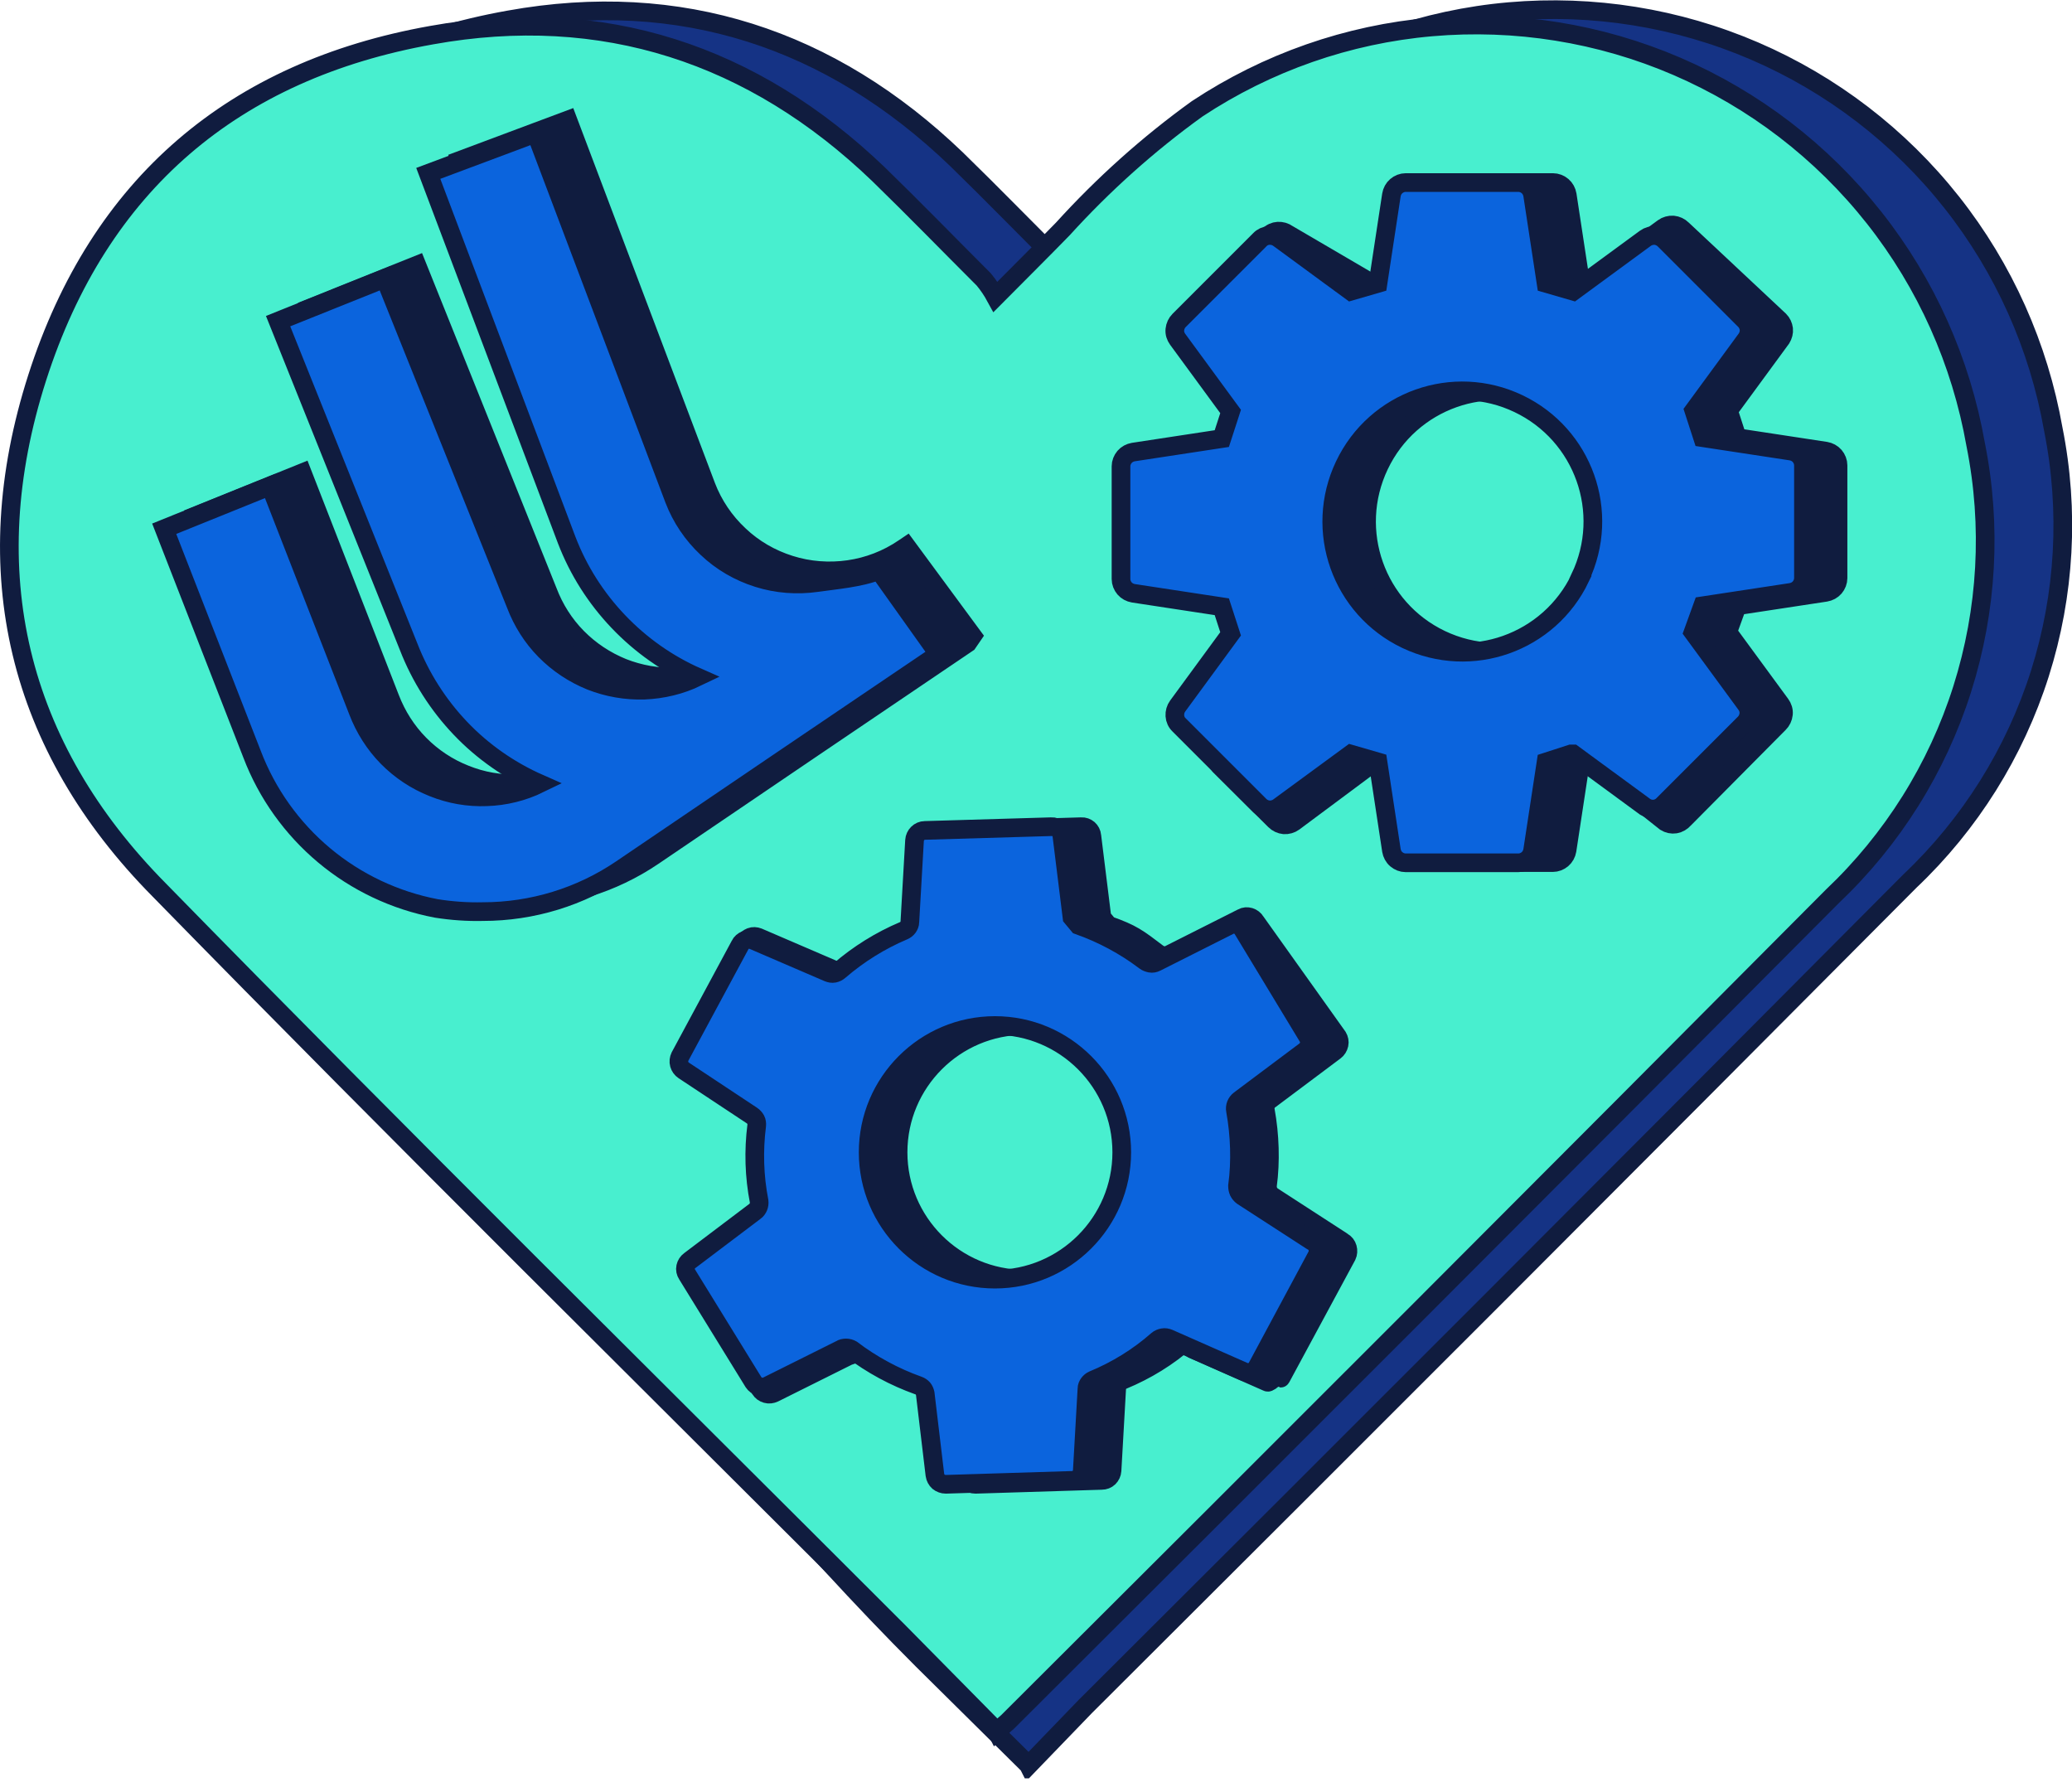
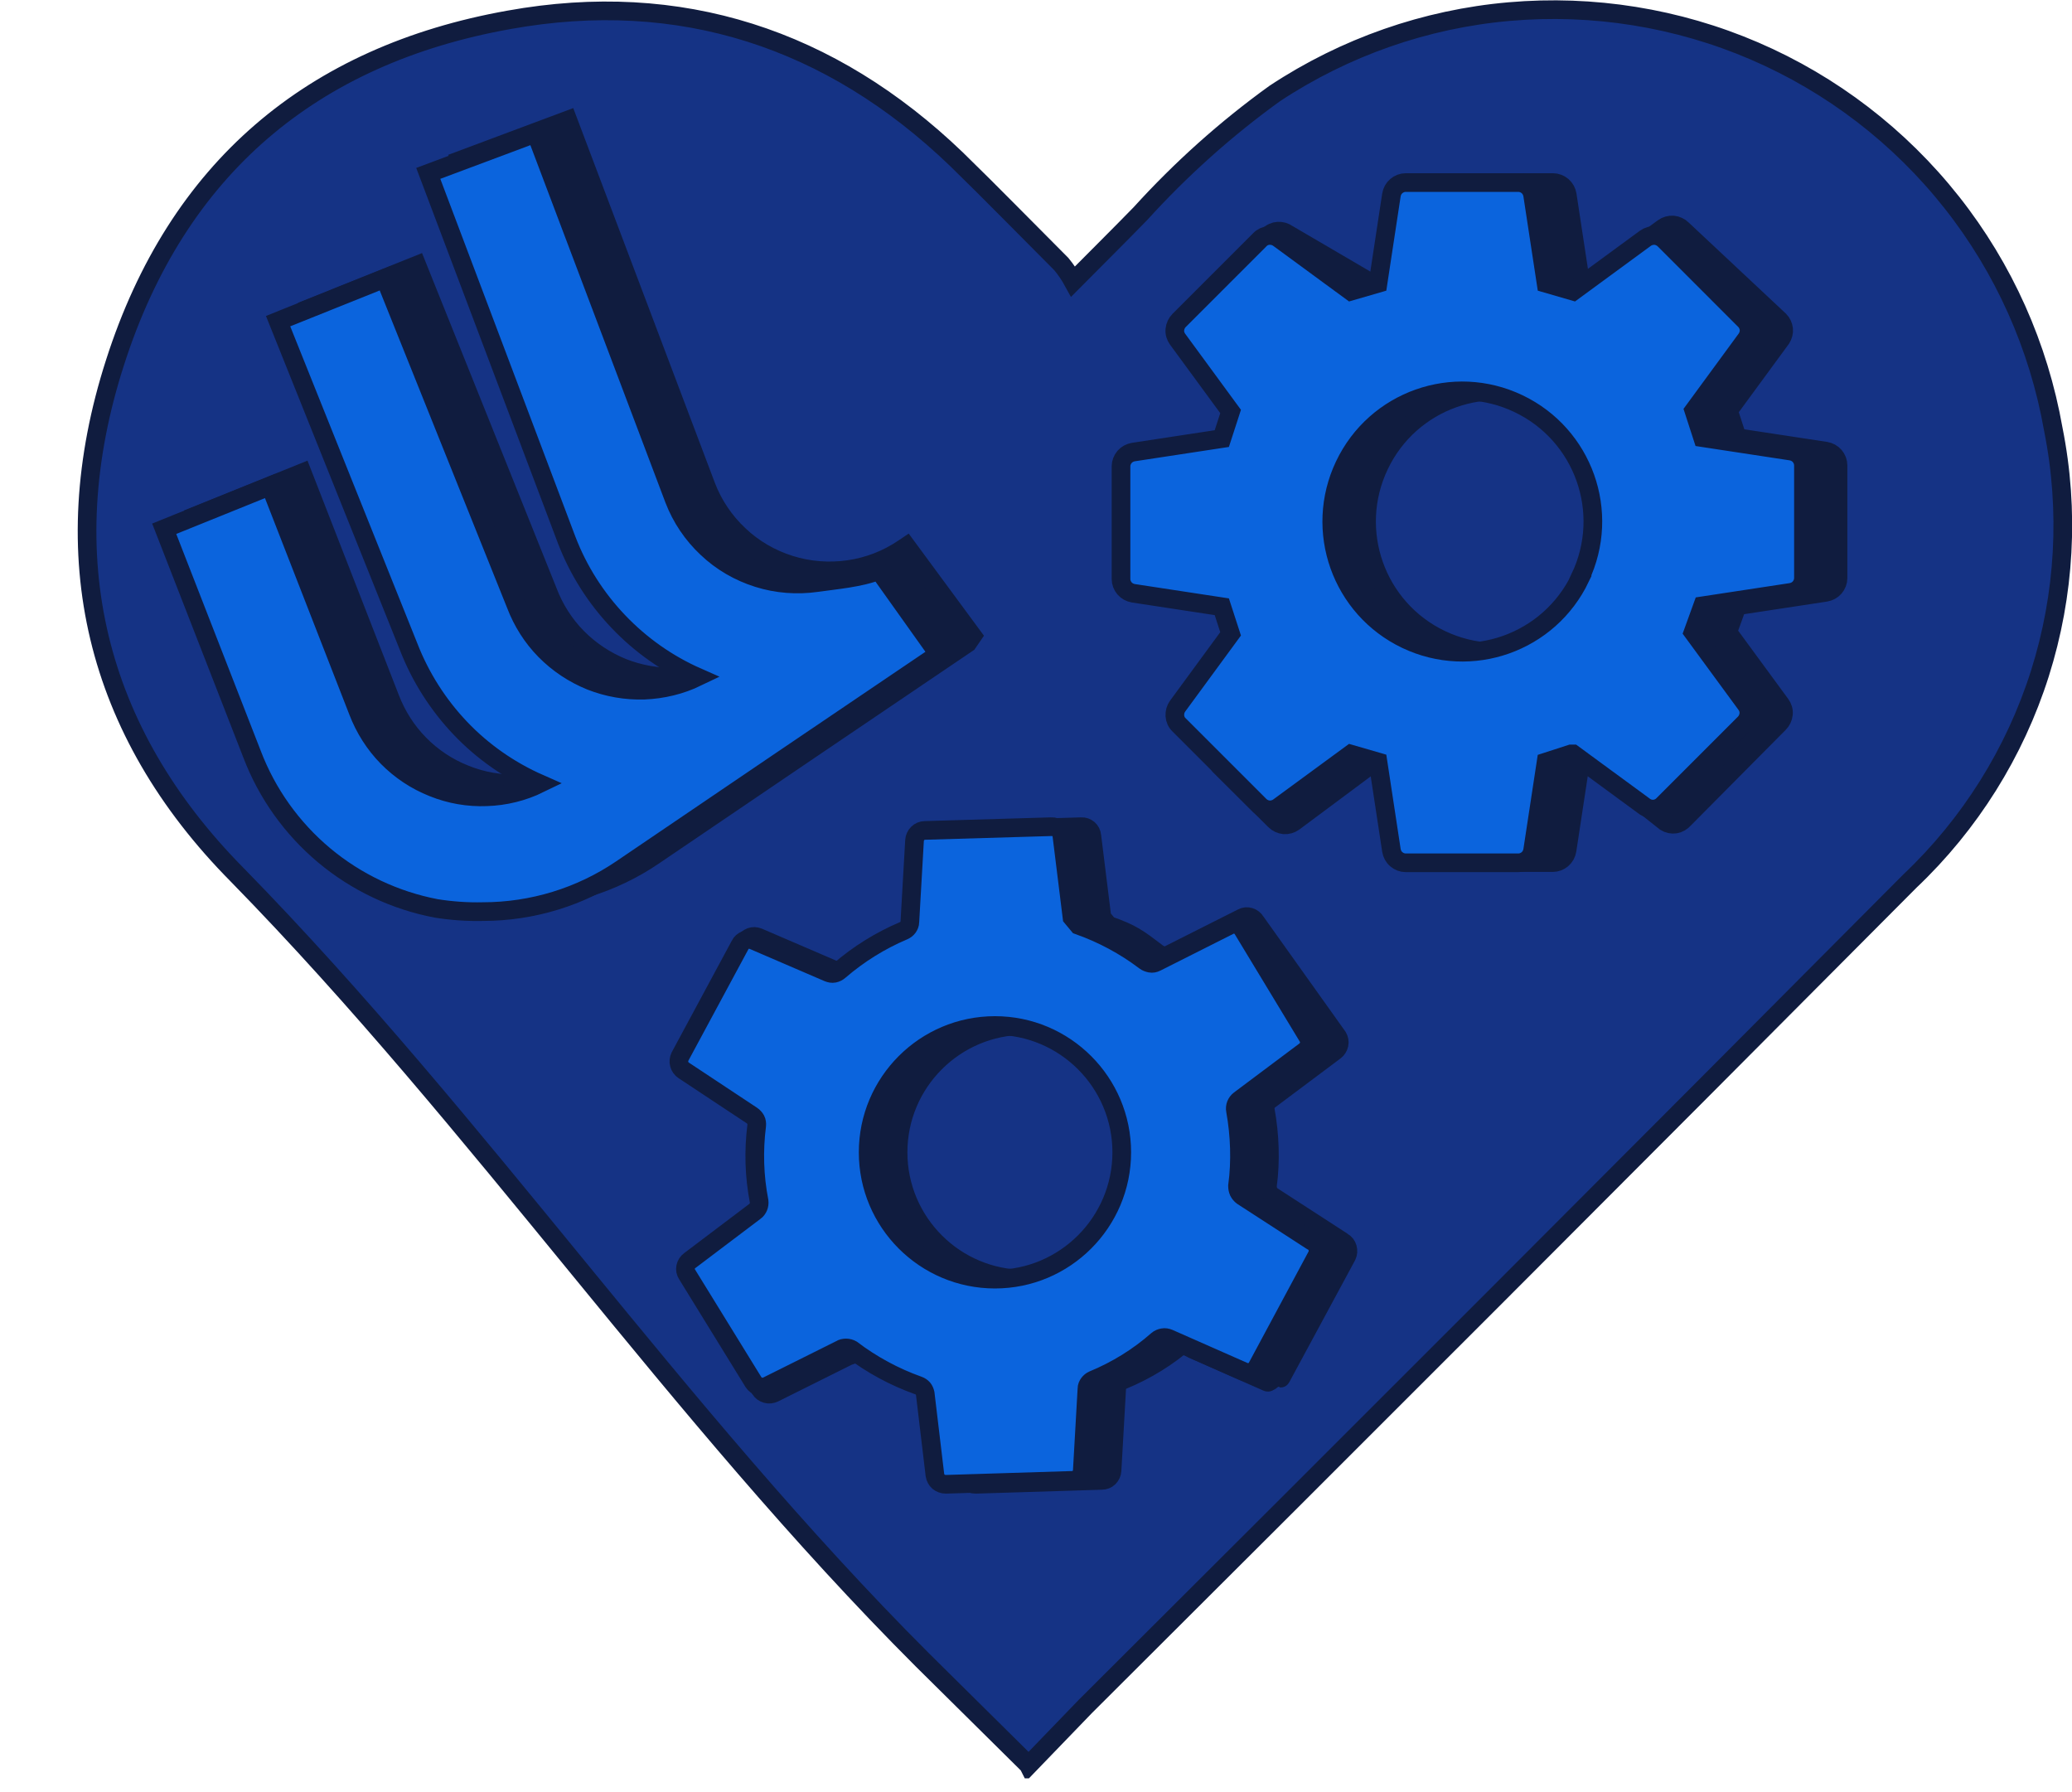
<svg xmlns="http://www.w3.org/2000/svg" width="111" height="96" viewBox="0 0 111 96" fill="none">
  <g clip-path="url(#clip0_1_161)">
    <path d="M55.094 94.539L49.404 88.908C36.168 75.673 25.799 60.244 12.704 46.859C5.09 39.164 2.825 29.786 6.162 19.417C9.488 9.037 16.702 2.946 27.272 1.062C36.439 -0.591 44.504 2.064 51.227 8.516C53.13 10.37 54.954 12.243 56.858 14.147C57.098 14.437 57.308 14.748 57.489 15.079C58.831 13.726 59.974 12.594 61.096 11.442C63.26 9.057 65.674 6.893 68.289 5.009C72.046 2.525 76.365 1.012 80.853 0.621C85.341 0.23 89.86 0.952 93.998 2.735C98.136 4.519 101.763 7.304 104.558 10.841C107.353 14.377 109.217 18.555 109.998 22.994C110.87 27.352 110.619 31.85 109.277 36.088C107.934 40.316 105.54 44.144 102.314 47.199C87.616 61.977 72.888 76.715 58.14 91.413L55.104 94.559L55.094 94.539Z" fill="#153385" stroke="#101C3F" stroke-miterlimit="10" />
-     <path d="M53.391 92.725L48.171 87.435C34.936 74.2 21.631 61.075 8.536 47.68C0.922 39.986 -1.333 30.608 1.994 20.228C5.32 9.859 12.544 3.767 23.114 1.884C32.281 0.23 40.346 2.885 47.069 9.338C48.973 11.191 50.796 13.065 52.7 14.968C52.94 15.259 53.151 15.569 53.331 15.9C54.673 14.547 55.816 13.415 56.938 12.263C59.102 9.879 61.516 7.715 64.131 5.831C67.888 3.346 72.207 1.833 76.695 1.443C81.184 1.052 85.702 1.773 89.84 3.557C93.978 5.34 97.605 8.125 100.4 11.662C103.195 15.199 105.059 19.377 105.84 23.815C106.712 28.173 106.461 32.672 105.119 36.91C103.776 41.148 101.382 44.965 98.156 48.021C83.458 62.799 68.73 77.537 53.982 92.234L53.401 92.745L53.391 92.725Z" fill="#48EFCF" stroke="#101C3F" stroke-miterlimit="10" />
    <path d="M71.856 66.466L68.159 64.071C68.079 64.011 68.009 63.931 67.959 63.831C67.918 63.741 67.898 63.63 67.898 63.53C67.989 62.859 68.019 62.178 67.999 61.506C67.979 60.825 67.909 60.144 67.788 59.483C67.768 59.382 67.778 59.272 67.818 59.172C67.858 59.072 67.918 58.992 68.009 58.922L71.515 56.297C71.626 56.216 71.706 56.086 71.736 55.946C71.766 55.806 71.736 55.665 71.666 55.545L67.267 49.373C67.197 49.253 67.077 49.163 66.947 49.123C66.816 49.083 66.666 49.093 66.546 49.163L62.629 51.137C62.528 51.187 62.418 51.207 62.318 51.187C62.218 51.167 62.108 51.127 62.027 51.067C60.945 50.245 60.655 50.015 59.382 49.564L59.032 49.143L58.491 44.775C58.481 44.634 58.41 44.504 58.31 44.414C58.2 44.324 58.07 44.274 57.93 44.284L51.147 44.484C51.007 44.484 50.866 44.544 50.766 44.645C50.666 44.745 50.606 44.875 50.596 45.015L50.345 49.393C50.345 49.494 50.305 49.584 50.245 49.674C50.185 49.754 50.105 49.814 50.015 49.854C48.762 50.385 47.6 51.107 46.568 51.998C46.488 52.069 46.388 52.119 46.288 52.139C46.187 52.159 44.745 51.988 44.645 51.938L40.617 50.205C40.487 50.155 40.346 50.145 40.216 50.195C40.086 50.245 39.976 50.335 39.916 50.465L38.022 56.597C37.962 56.727 37.942 56.868 37.982 57.008C38.022 57.148 38.102 57.258 38.222 57.339L41.869 59.753C41.959 59.813 42.029 59.893 42.08 59.983C42.13 60.074 42.14 60.184 42.13 60.294C41.959 61.647 41.999 63.009 42.26 64.352C42.27 64.452 42.26 64.552 42.22 64.652C42.18 64.743 42.12 64.833 42.029 64.893L38.543 67.528C38.433 67.608 38.353 67.728 38.322 67.868C38.292 68.009 38.322 68.149 38.403 68.269L40.727 74.421C40.807 74.541 40.917 74.621 41.058 74.661C41.198 74.701 41.338 74.681 41.468 74.621L45.386 72.668C45.476 72.607 46.809 72.207 46.919 72.207C47.029 72.207 47.129 72.237 47.219 72.287C48.301 73.108 49.504 73.76 50.796 74.22C50.886 74.251 50.976 74.311 51.037 74.381C51.097 74.451 51.137 74.551 51.157 74.641L51.678 79.01C51.698 79.15 51.768 79.28 51.868 79.37C51.978 79.46 52.119 79.51 52.259 79.51L59.022 79.3C59.162 79.3 59.302 79.25 59.402 79.15C59.503 79.049 59.563 78.919 59.573 78.779L59.823 74.381C59.823 74.281 59.863 74.19 59.923 74.11C59.983 74.03 60.054 73.97 60.144 73.93C61.406 73.409 62.578 72.688 63.6 71.786C63.681 71.716 63.781 71.676 63.891 71.656C64.001 71.635 63.781 72.217 63.881 72.267L67.898 74.04C68.029 74.1 68.5 73.539 68.63 73.499C68.76 73.459 68.55 73.93 68.63 73.8L72.156 67.267C72.217 67.137 72.227 66.987 72.187 66.847C72.147 66.706 72.056 66.586 71.926 66.516L71.856 66.466ZM54.904 68.52C51.157 68.52 48.111 65.474 48.111 61.727C48.111 57.98 51.157 54.934 54.904 54.934C58.651 54.934 61.697 57.98 61.697 61.727C61.697 65.474 58.651 68.52 54.904 68.52Z" fill="#101C3F" stroke="#101C3F" stroke-miterlimit="10" />
-     <path d="M48.562 29.265L52.099 34.064L51.838 34.445L43.562 40.046L34.996 45.857C32.812 47.34 30.227 48.131 27.582 48.131C26.751 48.151 25.909 48.091 25.087 47.961C22.873 47.54 20.799 46.558 19.076 45.115C17.353 43.673 16.02 41.809 15.219 39.705L10.51 27.622L16.191 25.328L20.899 37.411C21.25 38.322 21.781 39.164 22.473 39.865C23.164 40.567 23.995 41.118 24.907 41.478C25.819 41.849 26.801 42.02 27.783 41.98C28.764 41.949 29.736 41.709 30.618 41.278C29.025 40.577 27.582 39.575 26.38 38.312C25.178 37.05 24.236 35.567 23.605 33.944L16.611 16.501L22.332 14.207L29.346 31.68C29.696 32.602 30.227 33.443 30.919 34.145C31.61 34.846 32.441 35.397 33.353 35.768C34.265 36.128 35.247 36.299 36.228 36.269C37.21 36.229 38.172 35.998 39.064 35.567C37.471 34.866 36.038 33.854 34.836 32.592C33.634 31.329 32.692 29.846 32.071 28.223L24.657 8.586L30.418 6.432L37.832 26.049C38.212 27.041 38.813 27.933 39.595 28.664C40.366 29.396 41.298 29.937 42.32 30.257C43.332 30.578 44.414 30.658 45.466 30.508C46.518 30.358 47.53 29.967 48.412 29.366L48.562 29.265Z" fill="#101C3F" stroke="#101C3F" stroke-miterlimit="10" />
+     <path d="M48.562 29.265L52.099 34.064L51.838 34.445L43.562 40.046L34.996 45.857C32.812 47.34 30.227 48.131 27.582 48.131C26.751 48.151 25.909 48.091 25.087 47.961C22.873 47.54 20.799 46.558 19.076 45.115C17.353 43.673 16.02 41.809 15.219 39.705L10.51 27.622L16.191 25.328L20.899 37.411C21.25 38.322 21.781 39.164 22.473 39.865C23.164 40.567 23.995 41.118 24.907 41.478C25.819 41.849 26.801 42.02 27.783 41.98C29.025 40.577 27.582 39.575 26.38 38.312C25.178 37.05 24.236 35.567 23.605 33.944L16.611 16.501L22.332 14.207L29.346 31.68C29.696 32.602 30.227 33.443 30.919 34.145C31.61 34.846 32.441 35.397 33.353 35.768C34.265 36.128 35.247 36.299 36.228 36.269C37.21 36.229 38.172 35.998 39.064 35.567C37.471 34.866 36.038 33.854 34.836 32.592C33.634 31.329 32.692 29.846 32.071 28.223L24.657 8.586L30.418 6.432L37.832 26.049C38.212 27.041 38.813 27.933 39.595 28.664C40.366 29.396 41.298 29.937 42.32 30.257C43.332 30.578 44.414 30.658 45.466 30.508C46.518 30.358 47.53 29.967 48.412 29.366L48.562 29.265Z" fill="#101C3F" stroke="#101C3F" stroke-miterlimit="10" />
    <path d="M50.165 35.176L50.305 35.076L47.089 30.558C46.087 30.959 44.805 31.059 43.753 31.209C42.701 31.359 41.619 31.279 40.607 30.959C39.585 30.638 38.653 30.097 37.882 29.366C37.1 28.634 36.499 27.742 36.118 26.751L28.704 7.133L22.943 9.288L30.357 28.925C30.979 30.548 31.92 32.031 33.123 33.293C34.325 34.555 35.758 35.567 37.351 36.269C36.459 36.699 35.497 36.93 34.515 36.97C33.533 37 32.552 36.83 31.64 36.469C30.728 36.098 29.897 35.547 29.205 34.846C28.514 34.145 27.983 33.303 27.632 32.381L20.619 14.908L14.898 17.203L21.891 34.645C22.523 36.269 23.464 37.751 24.667 39.014C25.869 40.276 27.312 41.278 28.905 41.979C28.023 42.41 27.051 42.651 26.069 42.681C25.087 42.721 24.106 42.55 23.194 42.18C22.282 41.819 21.451 41.268 20.759 40.567C20.068 39.865 19.537 39.024 19.186 38.112L14.477 26.029L8.797 28.324L13.505 40.406C14.307 42.51 15.64 44.374 17.363 45.817C19.086 47.259 21.16 48.241 23.374 48.662C24.196 48.792 25.037 48.852 25.869 48.832C28.514 48.832 31.099 48.041 33.283 46.558L41.849 40.747L50.125 35.147L50.165 35.166V35.176Z" fill="#0B64DD" stroke="#101C3F" stroke-miterlimit="10" />
    <path d="M70.253 66.466L66.556 64.071C66.476 64.011 66.406 63.931 66.356 63.831C66.316 63.741 66.295 63.63 66.295 63.53C66.386 62.859 66.416 62.178 66.396 61.506C66.376 60.825 66.305 60.144 66.185 59.483C66.165 59.382 66.175 59.272 66.215 59.172C66.255 59.072 66.316 58.992 66.406 58.922L69.912 56.297C70.022 56.216 70.103 56.086 70.133 55.946C70.163 55.806 70.133 55.665 70.063 55.545L66.576 49.784C66.506 49.664 66.386 49.574 66.255 49.534C66.125 49.494 65.975 49.504 65.855 49.574L61.937 51.547C61.837 51.598 61.727 51.618 61.627 51.598C61.526 51.578 61.416 51.538 61.336 51.477C60.254 50.656 59.052 50.015 57.779 49.564L57.429 49.143L56.888 44.775C56.878 44.634 56.807 44.504 56.707 44.414C56.597 44.324 56.467 44.274 56.327 44.284L49.544 44.484C49.404 44.484 49.263 44.544 49.163 44.645C49.063 44.745 49.003 44.875 48.993 45.015L48.742 49.393C48.742 49.494 48.702 49.584 48.642 49.674C48.582 49.754 48.502 49.814 48.412 49.854C47.159 50.385 45.997 51.107 44.965 51.998C44.885 52.069 44.785 52.119 44.684 52.139C44.584 52.159 44.474 52.139 44.374 52.099L40.346 50.365C40.216 50.315 40.076 50.305 39.946 50.355C39.815 50.405 39.705 50.495 39.645 50.626L36.429 56.597C36.369 56.727 36.349 56.868 36.389 57.008C36.429 57.148 36.509 57.258 36.629 57.339L40.276 59.753C40.366 59.813 40.437 59.893 40.487 59.983C40.537 60.074 40.547 60.184 40.537 60.294C40.366 61.647 40.406 63.009 40.667 64.352C40.677 64.452 40.667 64.552 40.627 64.652C40.587 64.743 40.527 64.833 40.437 64.893L36.95 67.528C36.84 67.608 36.76 67.728 36.73 67.868C36.699 68.009 36.73 68.149 36.81 68.269L40.366 74.04C40.447 74.16 40.557 74.24 40.697 74.281C40.837 74.321 40.977 74.301 41.108 74.24L45.025 72.287C45.115 72.227 45.215 72.207 45.326 72.207C45.436 72.207 45.536 72.237 45.626 72.287C46.708 73.108 47.911 73.76 49.203 74.22C49.293 74.251 49.383 74.311 49.444 74.381C49.504 74.451 49.544 74.551 49.564 74.641L50.085 79.01C50.105 79.15 50.175 79.28 50.275 79.37C50.385 79.46 50.526 79.51 50.666 79.51L57.429 79.3C57.569 79.3 57.709 79.25 57.809 79.15C57.91 79.049 57.97 78.919 57.98 78.779L58.23 74.381C58.23 74.281 58.27 74.19 58.33 74.11C58.391 74.03 58.461 73.97 58.551 73.93C59.813 73.409 60.985 72.688 62.007 71.786C62.087 71.716 62.188 71.676 62.298 71.656C62.408 71.635 62.508 71.656 62.608 71.696L66.626 73.469C66.756 73.529 66.897 73.529 67.037 73.489C67.167 73.449 67.287 73.349 67.347 73.228L70.553 67.257C70.614 67.127 70.624 66.977 70.584 66.836C70.543 66.696 70.453 66.576 70.323 66.506L70.253 66.466ZM53.301 68.52C49.554 68.52 46.508 65.474 46.508 61.727C46.508 57.98 49.554 54.934 53.301 54.934C57.048 54.934 60.094 57.98 60.094 61.727C60.094 65.474 57.048 68.52 53.301 68.52Z" fill="#0B64DD" stroke="#101C3F" stroke-miterlimit="10" />
    <path d="M85.622 41.178L89.219 44.033C89.379 44.133 89.57 44.174 89.75 44.144C89.93 44.114 90.1 44.013 90.221 43.873L95.31 38.743C95.441 38.613 95.521 38.443 95.541 38.252C95.561 38.062 95.501 37.882 95.391 37.731L92.555 33.864L93.066 32.451L97.805 31.73C97.985 31.7 98.156 31.61 98.276 31.47C98.396 31.329 98.466 31.149 98.466 30.969V24.927C98.466 24.747 98.396 24.567 98.276 24.426C98.156 24.286 97.985 24.196 97.805 24.166L93.066 23.444L92.595 21.992L95.431 18.124C95.521 17.974 95.571 17.804 95.551 17.623C95.531 17.453 95.451 17.283 95.33 17.163L90.121 12.283C89.99 12.153 89.82 12.073 89.63 12.053C89.449 12.043 89.259 12.093 89.109 12.203L85.161 15.099L84.68 15.179L83.959 10.44C83.929 10.259 83.839 10.089 83.698 9.969C83.558 9.849 83.378 9.779 83.197 9.779H77.156C76.976 9.779 76.795 9.849 76.655 9.969C76.515 10.089 76.425 10.259 76.394 10.44L75.673 15.179L74.22 15.6L68.981 12.534C68.83 12.424 68.65 12.373 68.46 12.383C68.279 12.393 68.099 12.474 67.969 12.614L65.023 17.152C64.893 17.283 64.813 17.453 64.793 17.643C64.772 17.834 64.833 18.014 64.943 18.164L67.778 22.032L67.307 23.484L62.568 24.206C62.388 24.236 62.218 24.326 62.097 24.466C61.977 24.607 61.907 24.787 61.907 24.967V31.009C61.907 31.189 61.977 31.369 62.097 31.51C62.218 31.65 62.388 31.74 62.568 31.77L67.307 32.492L67.778 33.944L64.943 37.812C64.833 37.962 64.783 38.142 64.793 38.333C64.803 38.513 65.173 40.847 65.304 40.977L68.299 43.953C68.43 44.083 68.6 44.164 68.79 44.184C68.971 44.194 69.161 44.144 69.311 44.033L74.21 40.386L75.663 40.807L76.385 45.546C76.415 45.727 76.505 45.897 76.645 46.017C76.785 46.137 76.966 46.207 77.146 46.207H83.187C83.368 46.207 83.548 46.137 83.688 46.017C83.829 45.897 83.919 45.727 83.949 45.546L84.67 40.807L85.612 41.178H85.622ZM86.524 30.949C84.861 34.435 80.693 35.918 77.196 34.255C73.71 32.592 72.227 28.424 73.89 24.927C75.553 21.431 79.721 19.958 83.207 21.621C86.694 23.284 88.177 27.452 86.514 30.939L86.524 30.949Z" fill="#101C3F" stroke="#101C3F" stroke-miterlimit="10" />
    <path d="M84.269 40.386L88.137 43.222C88.297 43.322 88.487 43.362 88.668 43.332C88.848 43.302 89.018 43.202 89.139 43.062L93.457 38.743C93.587 38.613 93.667 38.443 93.687 38.252C93.707 38.062 93.647 37.882 93.537 37.731L90.702 33.864L91.213 32.451L95.951 31.73C96.132 31.7 96.302 31.61 96.422 31.47C96.543 31.329 96.613 31.149 96.613 30.969V24.927C96.613 24.747 96.543 24.567 96.422 24.426C96.302 24.286 96.132 24.196 95.951 24.166L91.213 23.444L90.742 21.992L93.577 18.124C93.667 17.974 93.717 17.804 93.697 17.623C93.677 17.453 93.597 17.283 93.477 17.163L89.159 12.844C89.028 12.714 88.858 12.634 88.668 12.614C88.487 12.604 88.297 12.654 88.147 12.764L84.279 15.6L82.827 15.179L82.105 10.44C82.075 10.259 81.985 10.089 81.845 9.969C81.705 9.849 81.524 9.779 81.344 9.779H75.302C75.122 9.779 74.942 9.849 74.802 9.969C74.661 10.089 74.571 10.259 74.541 10.44L73.82 15.179L72.367 15.6L68.5 12.764C68.349 12.654 68.169 12.604 67.979 12.614C67.798 12.624 67.618 12.704 67.488 12.844L63.169 17.163C63.039 17.293 62.959 17.463 62.939 17.653C62.919 17.844 62.979 18.024 63.089 18.174L65.925 22.042L65.454 23.494L60.715 24.216C60.535 24.246 60.364 24.336 60.244 24.476C60.124 24.617 60.054 24.797 60.054 24.977V31.019C60.054 31.199 60.124 31.379 60.244 31.52C60.364 31.66 60.535 31.75 60.715 31.78L65.454 32.502L65.925 33.954L63.089 37.822C62.979 37.972 62.929 38.152 62.939 38.343C62.949 38.523 63.029 38.703 63.169 38.834L67.488 43.152C67.618 43.282 67.788 43.362 67.979 43.382C68.159 43.392 68.349 43.342 68.5 43.232L72.367 40.396L73.82 40.817L74.541 45.556C74.571 45.736 74.661 45.907 74.802 46.027C74.942 46.147 75.122 46.218 75.302 46.218H81.344C81.524 46.218 81.705 46.147 81.845 46.027C81.985 45.907 82.075 45.736 82.105 45.556L82.827 40.817L84.159 40.386H84.269ZM84.66 30.949C82.997 34.435 78.829 35.918 75.332 34.255C71.846 32.592 70.363 28.424 72.026 24.927C73.689 21.431 77.857 19.958 81.344 21.621C84.831 23.284 86.313 27.452 84.65 30.939L84.66 30.949Z" fill="#0B64DD" stroke="#101C3F" stroke-miterlimit="10" />
  </g>
  <defs>
    <clipPath id="clip0_1_161">
      <rect width="110.79" height="95.07" fill="white" transform="scale(1.002)" />
    </clipPath>
  </defs>
</svg>